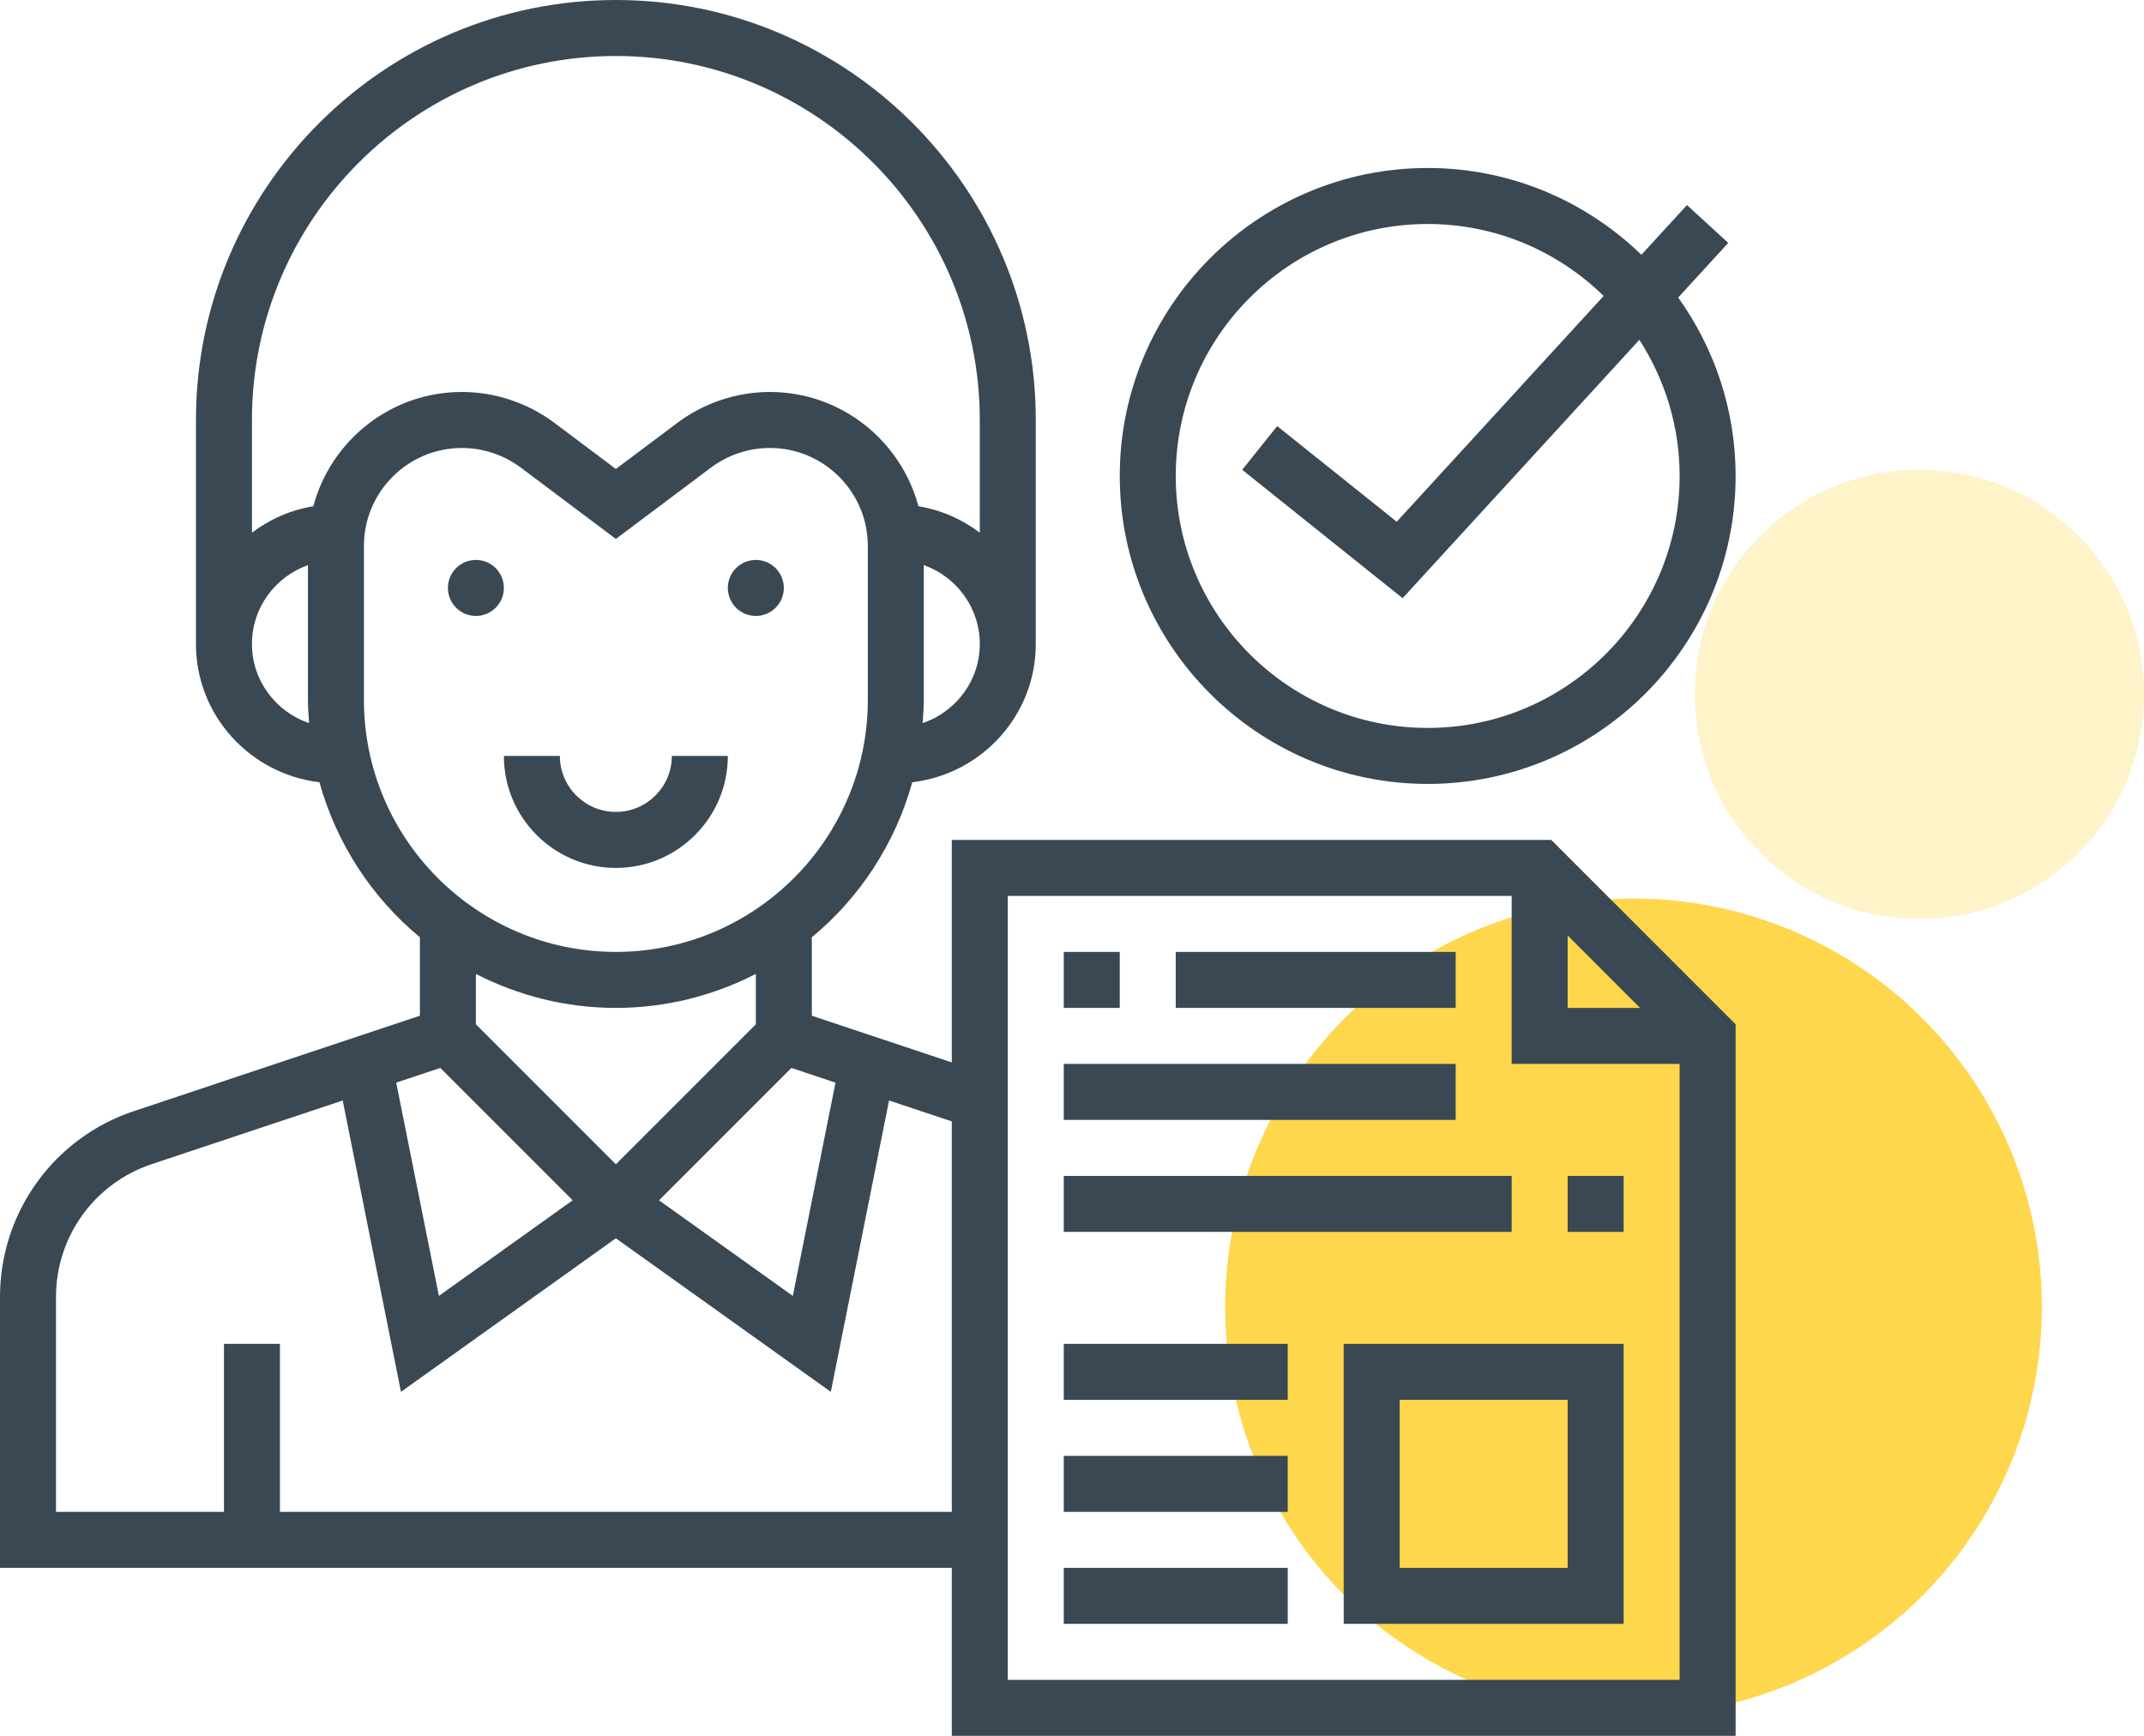
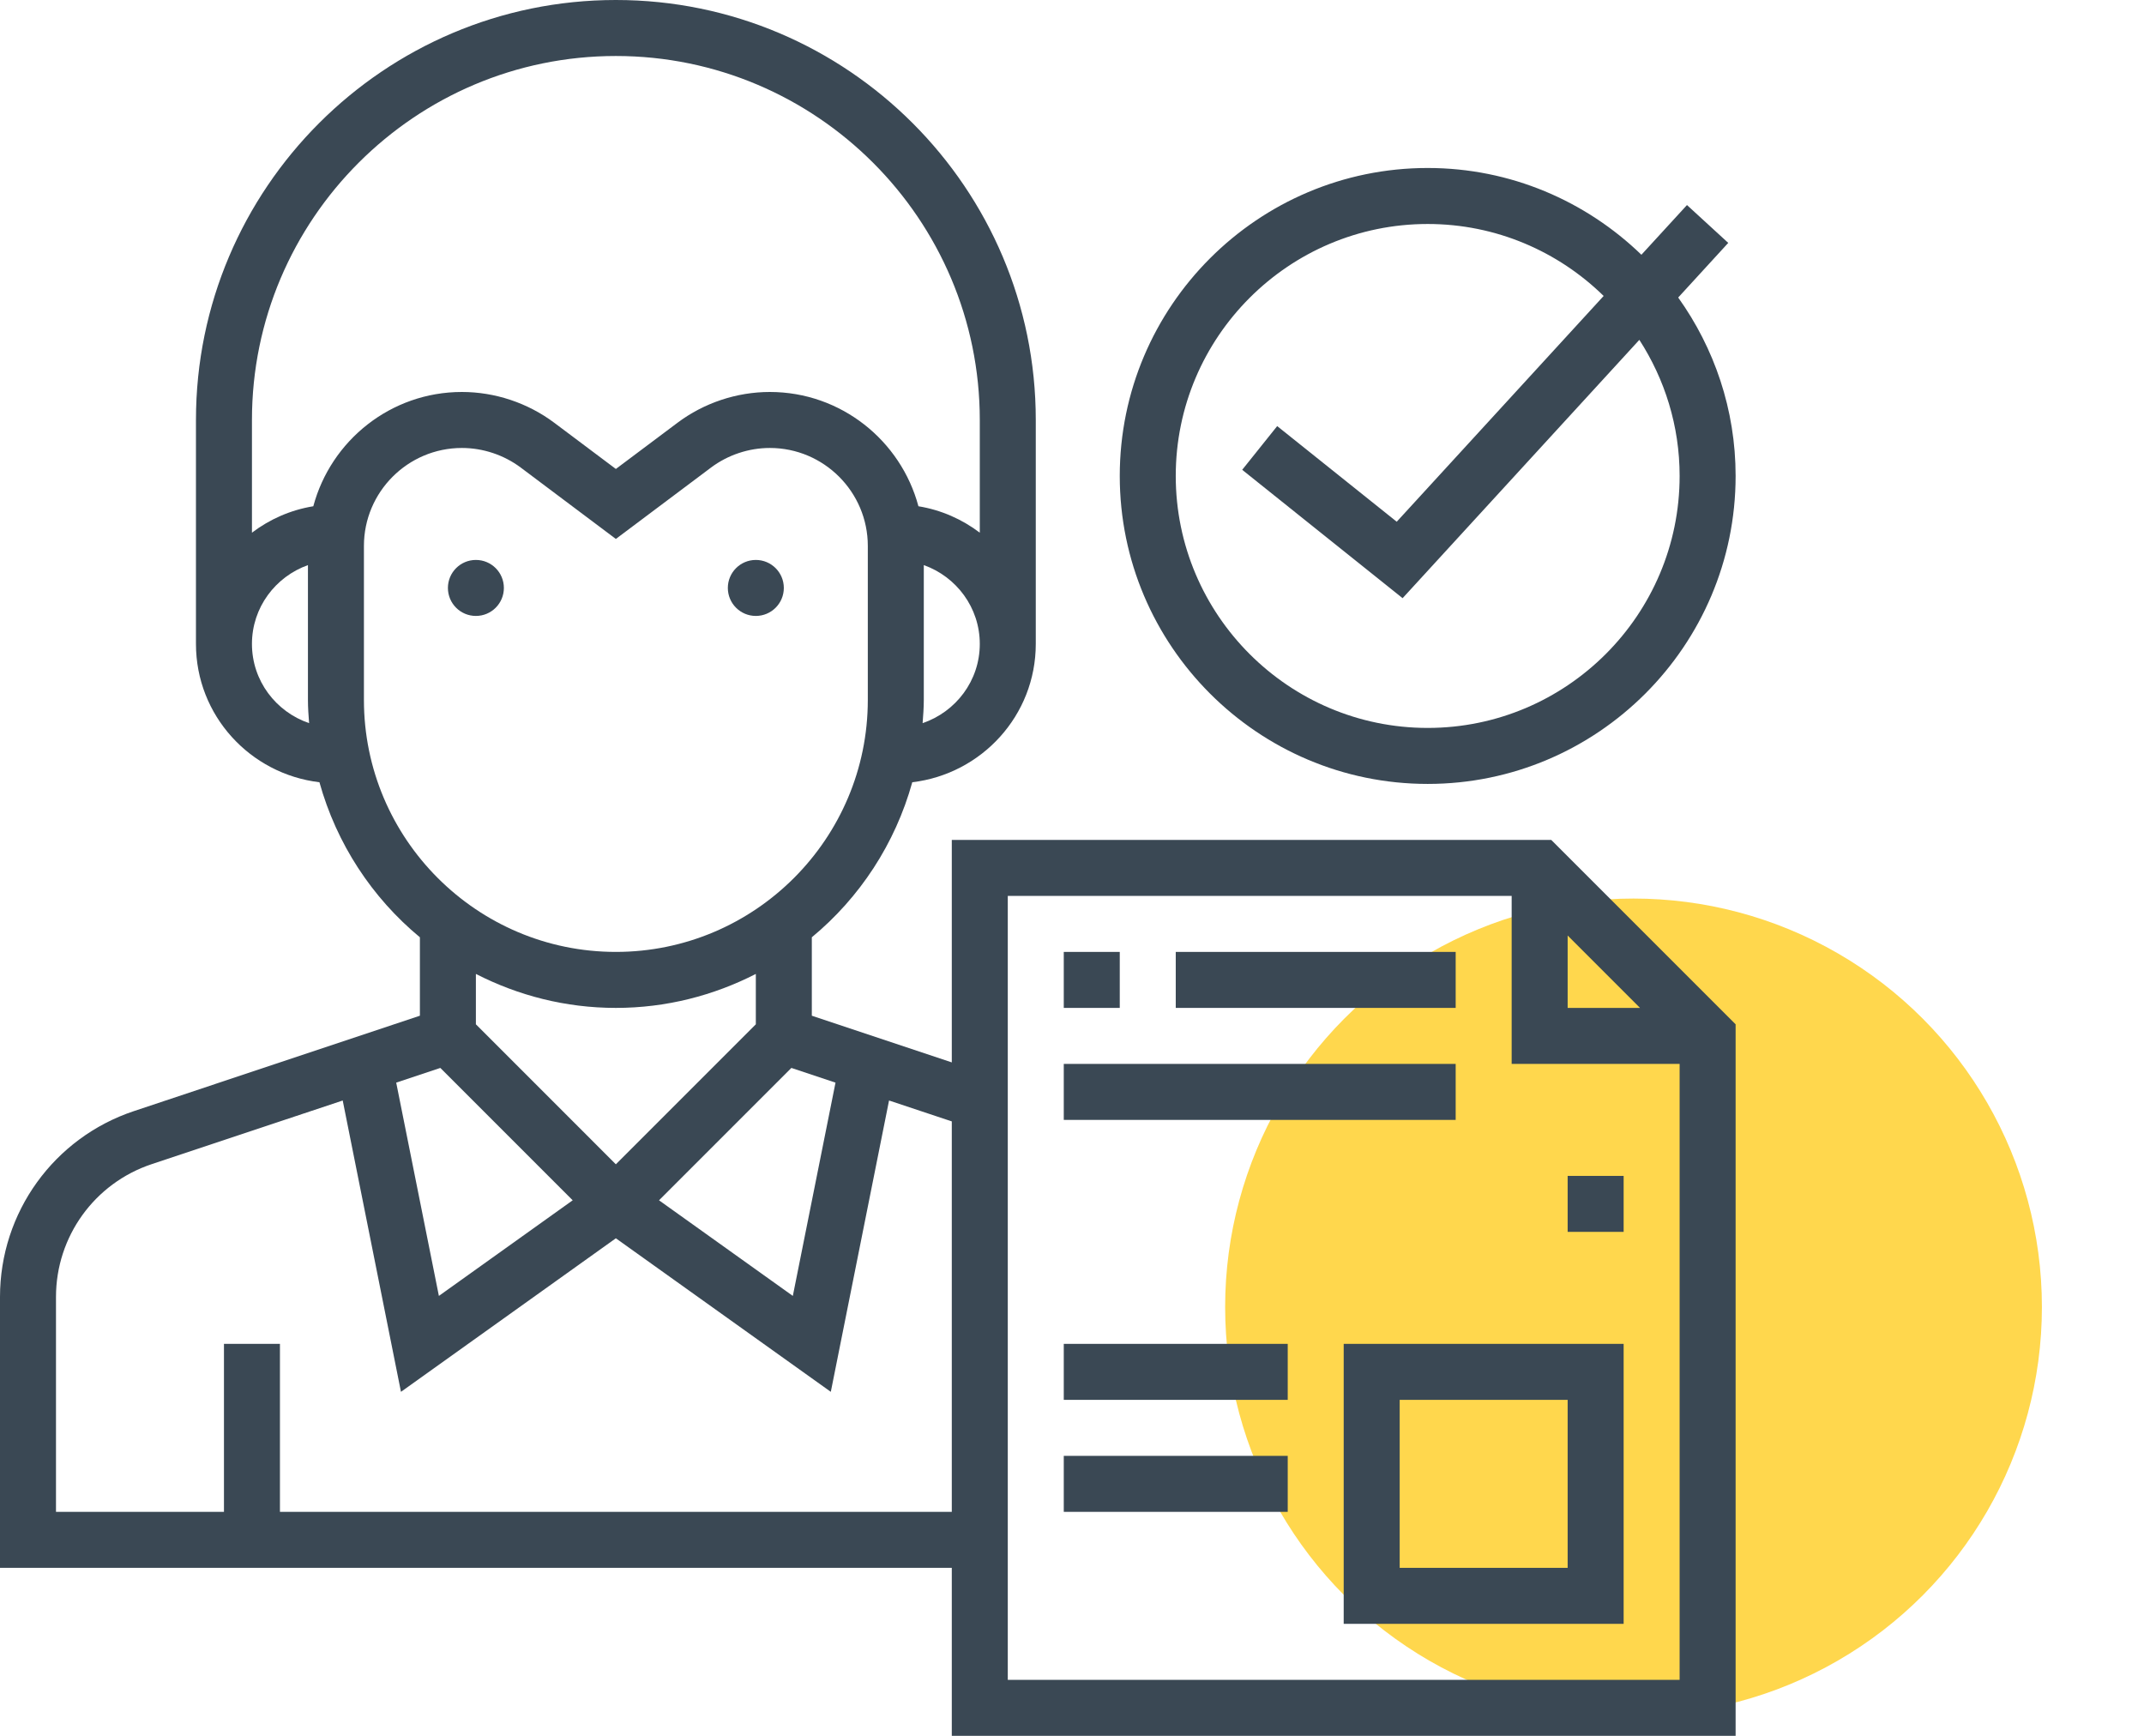
<svg xmlns="http://www.w3.org/2000/svg" width="105" height="85" viewBox="0 0 105 85" fill="none">
  <circle cx="80" cy="64" r="20" fill="#FFD74D" />
-   <circle cx="94" cy="34" r="11" fill="#FFD74D" fill-opacity="0.3" />
  <g clip-path="url(#clip0_58_337)">
-     <path d="M30.161 42.5C33.186 42.5 35.645 40.041 35.645 37.016H32.903C32.903 38.528 31.674 39.758 30.161 39.758C28.649 39.758 27.419 38.528 27.419 37.016H24.677C24.677 40.041 27.137 42.5 30.161 42.5Z" fill="#3A4854" />
    <path d="M24.677 28.79C24.677 29.547 24.064 30.161 23.306 30.161C22.549 30.161 21.936 29.547 21.936 28.79C21.936 28.033 22.549 27.419 23.306 27.419C24.064 27.419 24.677 28.033 24.677 28.79Z" fill="#3A4854" />
    <path d="M38.387 28.79C38.387 29.547 37.773 30.161 37.016 30.161C36.259 30.161 35.645 29.547 35.645 28.79C35.645 28.033 36.259 27.419 37.016 27.419C37.773 27.419 38.387 28.033 38.387 28.79Z" fill="#3A4854" />
    <path d="M46.613 41.129V52.023L39.758 49.737V45.897C42.104 43.957 43.841 41.317 44.678 38.305C48.074 37.9 50.726 35.035 50.726 31.532V20.564C50.726 9.225 41.501 0 30.161 0C18.822 0 9.597 9.225 9.597 20.564V31.532C9.597 35.035 12.248 37.9 15.644 38.305C16.482 41.317 18.219 43.957 20.564 45.897V49.737L6.562 54.407C2.638 55.714 0 59.373 0 63.509V76.774H46.613V85H85V50.158L75.971 41.129H46.613ZM76.774 45.81L80.319 49.355H76.774V45.81ZM40.918 53.014L38.828 63.458L32.275 58.776L38.757 52.294L40.918 53.014ZM45.184 35.411C45.213 35.034 45.242 34.658 45.242 34.274V27.672C46.834 28.239 47.984 29.748 47.984 31.532C47.984 33.338 46.806 34.859 45.184 35.411ZM12.339 31.532C12.339 29.748 13.489 28.239 15.081 27.672V34.274C15.081 34.658 15.109 35.034 15.138 35.411C13.516 34.859 12.339 33.338 12.339 31.532ZM15.344 24.79C14.225 24.973 13.206 25.427 12.339 26.084V20.564C12.339 10.738 20.334 2.742 30.161 2.742C39.988 2.742 47.984 10.738 47.984 20.564V26.084C47.116 25.427 46.097 24.973 44.979 24.79C44.118 21.573 41.185 19.194 37.702 19.194C36.08 19.194 34.474 19.73 33.178 20.703L30.161 22.964L27.146 20.703C25.848 19.73 24.243 19.194 22.621 19.194C19.137 19.194 16.205 21.573 15.344 24.79ZM17.823 34.274V26.734C17.823 24.088 19.975 21.936 22.621 21.936C23.653 21.936 24.675 22.277 25.502 22.895L30.161 26.391L34.822 22.895C35.648 22.277 36.669 21.936 37.702 21.936C40.348 21.936 42.5 24.088 42.5 26.734V34.274C42.5 41.078 36.965 46.613 30.161 46.613C23.357 46.613 17.823 41.078 17.823 34.274ZM30.161 49.355C32.63 49.355 34.957 48.746 37.016 47.691V50.158L30.161 57.013L23.306 50.158V47.691C25.366 48.746 27.692 49.355 30.161 49.355ZM21.565 52.294L28.047 58.776L21.494 63.458L19.404 53.014L21.565 52.294ZM13.71 74.032V65.806H10.968V74.032H2.742V63.509C2.742 60.554 4.626 57.94 7.429 57.006L16.784 53.889L19.637 68.155L30.161 60.636L40.688 68.155L43.54 53.889L46.613 54.912V74.032H13.71ZM49.355 82.258V43.871H74.032V52.097H82.258V82.258H49.355Z" fill="#3A4854" />
    <path d="M65.806 79.516H79.516V65.806H65.806V79.516ZM68.548 68.548H76.774V76.774H68.548V68.548Z" fill="#3A4854" />
-     <path d="M52.097 76.774H63.065V79.516H52.097V76.774Z" fill="#3A4854" />
    <path d="M52.097 71.29H63.065V74.032H52.097V71.29Z" fill="#3A4854" />
    <path d="M52.097 65.806H63.065V68.548H52.097V65.806Z" fill="#3A4854" />
    <path d="M52.097 46.613H54.839V49.355H52.097V46.613Z" fill="#3A4854" />
    <path d="M57.581 46.613H71.29V49.355H57.581V46.613Z" fill="#3A4854" />
    <path d="M52.097 52.097H71.29V54.839H52.097V52.097Z" fill="#3A4854" />
    <path d="M76.774 57.581H79.516V60.322H76.774V57.581Z" fill="#3A4854" />
-     <path d="M52.097 57.581H74.032V60.322H52.097V57.581Z" fill="#3A4854" />
    <path d="M69.919 38.387C78.234 38.387 85 31.621 85 23.306C85 20.049 83.951 17.037 82.188 14.569L84.639 11.894L82.618 10.041L80.386 12.475C77.672 9.851 73.984 8.226 69.919 8.226C61.605 8.226 54.839 14.992 54.839 23.306C54.839 31.621 61.605 38.387 69.919 38.387ZM69.919 10.968C73.271 10.968 76.312 12.315 78.537 14.492L68.403 25.548L62.549 20.865L60.835 23.006L68.691 29.291L80.285 16.642C81.528 18.567 82.258 20.851 82.258 23.306C82.258 30.11 76.723 35.645 69.919 35.645C63.115 35.645 57.581 30.11 57.581 23.306C57.581 16.503 63.115 10.968 69.919 10.968Z" fill="#3A4854" />
  </g>
  <defs>
    <clipPath id="clip0_58_337">
      <rect width="85" height="85" fill="white" />
    </clipPath>
  </defs>
</svg>